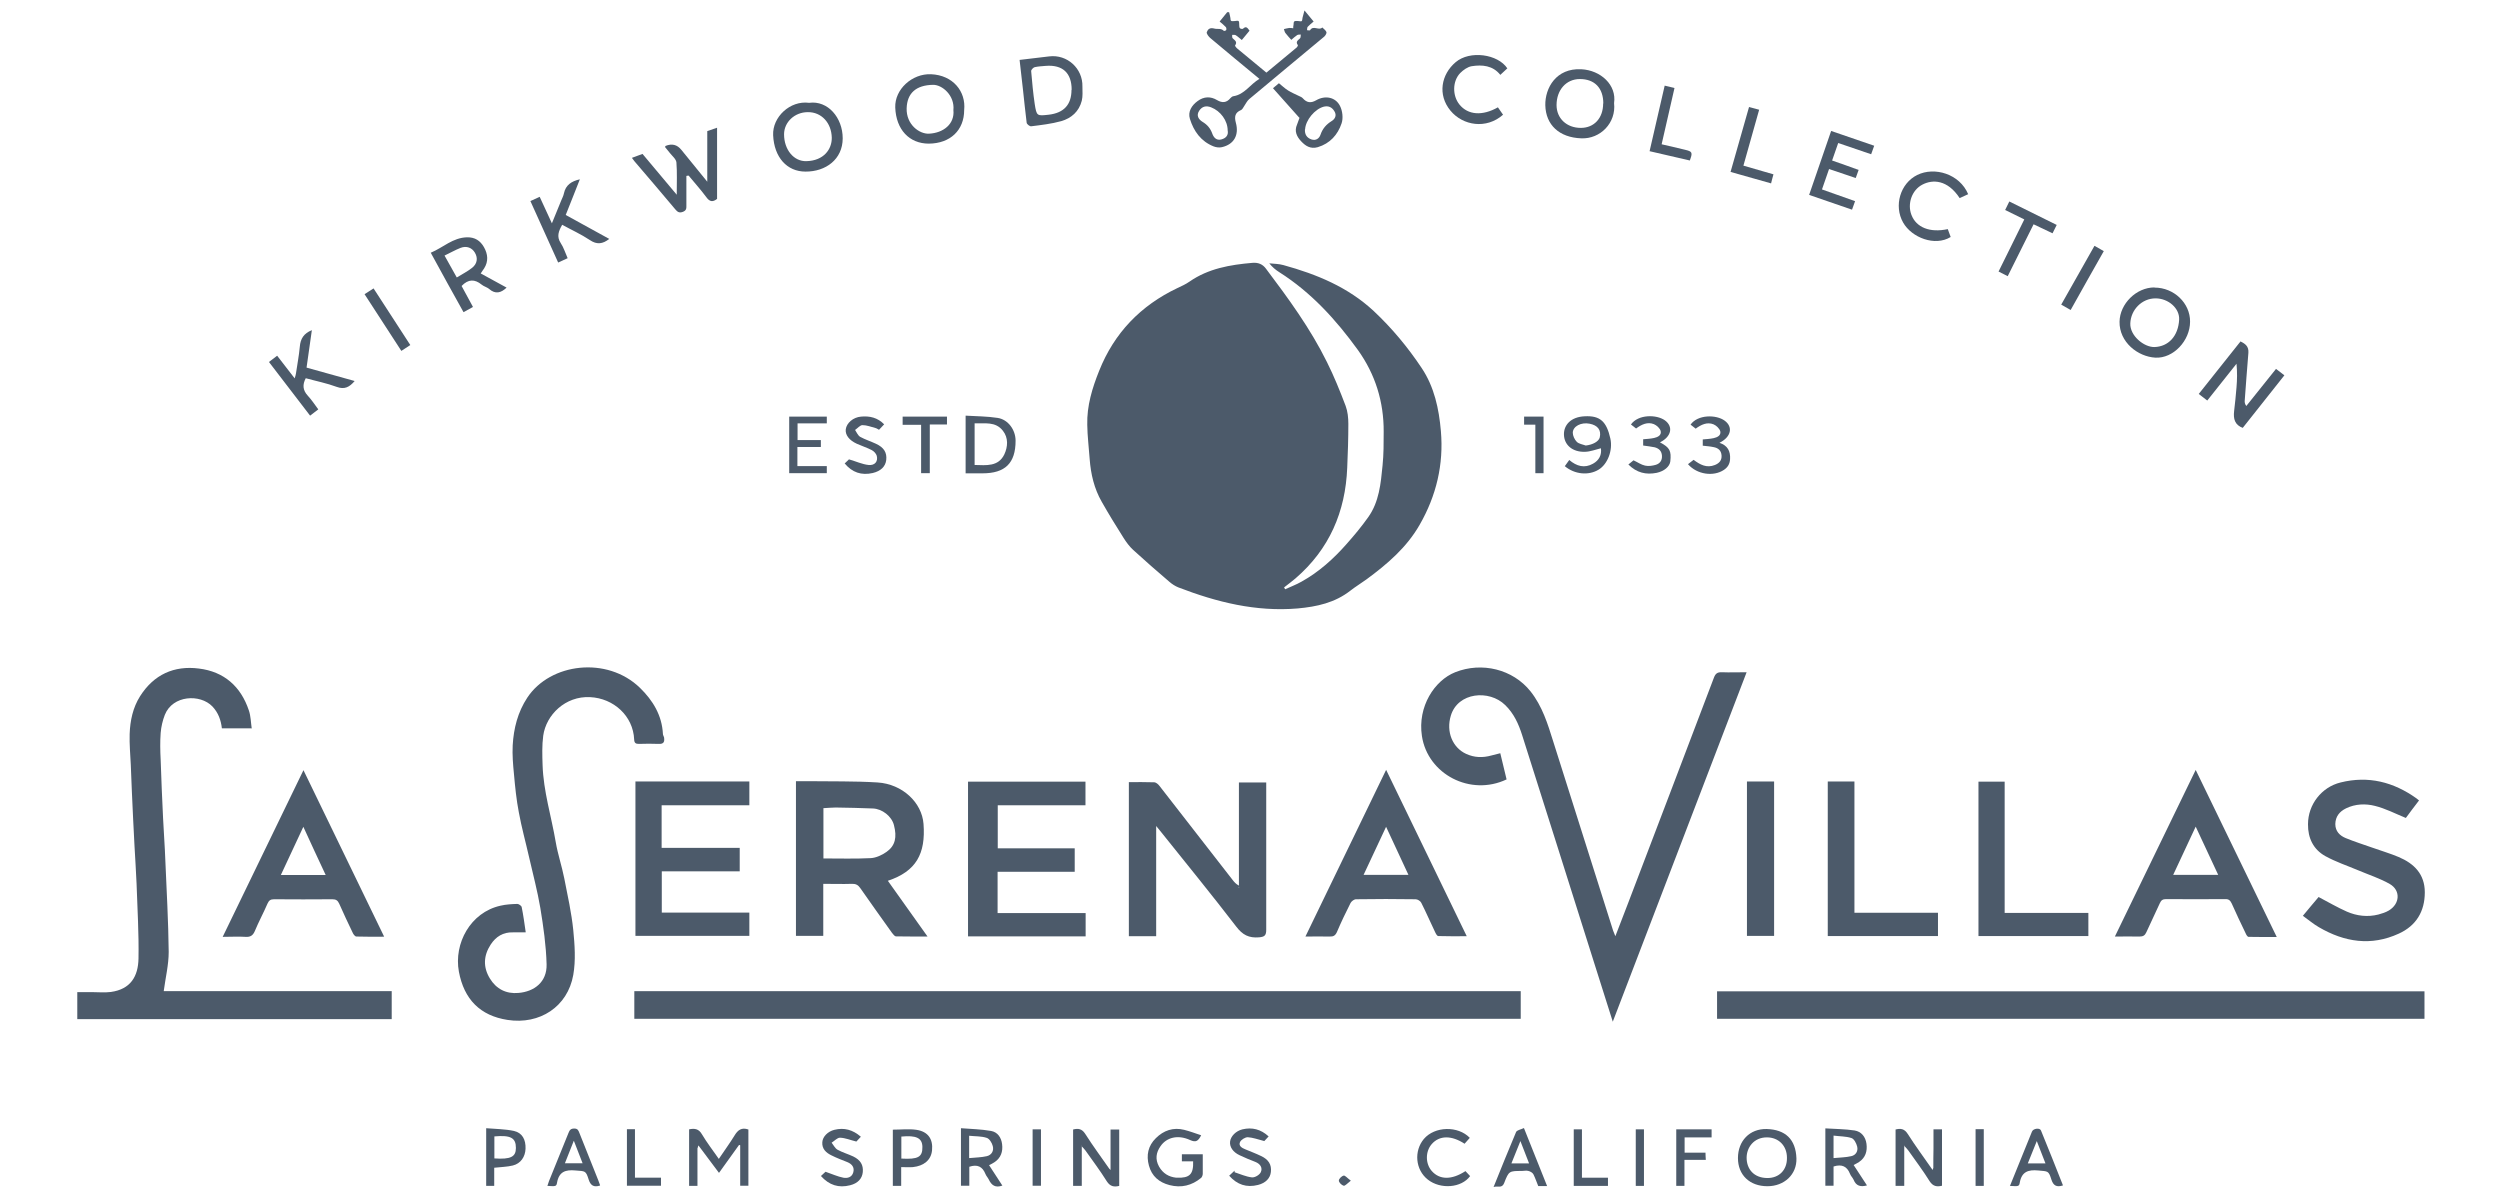
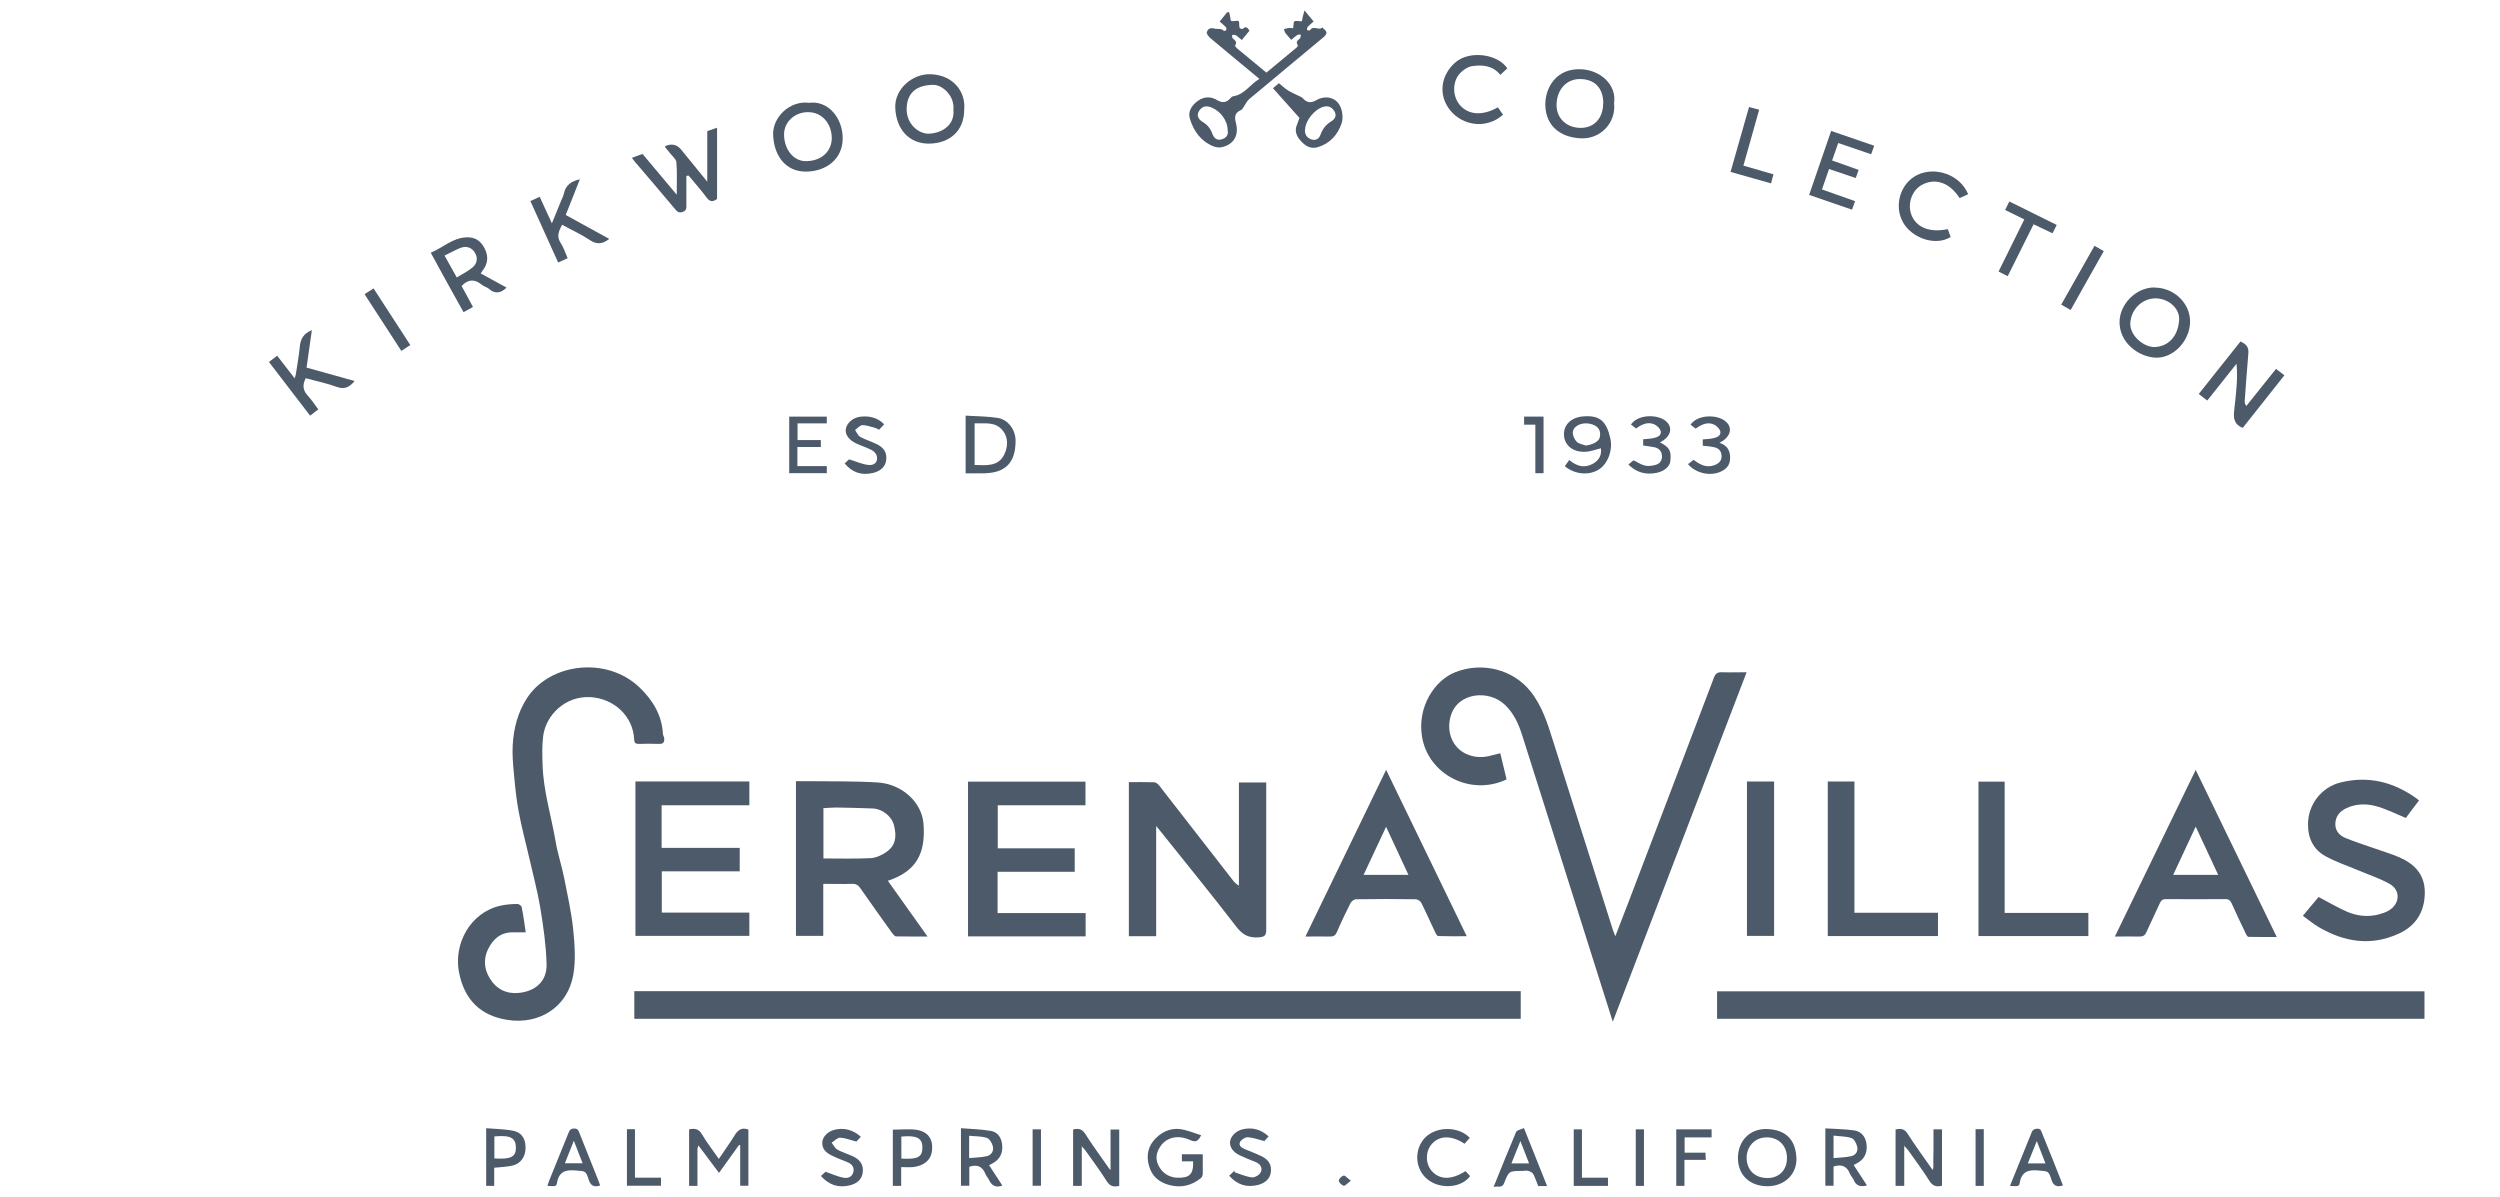
<svg xmlns="http://www.w3.org/2000/svg" id="Capa_1" data-name="Capa 1" width="155.6" height="74.52" viewBox="0 0 155.6 74.52">
  <defs>
    <style>
      .cls-1 {
        fill: #4c5a6a;
      }
    </style>
  </defs>
-   <path class="cls-1" d="m79.98,36.68c.34-.16.7-.29,1.03-.48,1.08-.6,1.99-1.42,2.8-2.34.47-.53.93-1.08,1.34-1.66.69-.96.79-2.11.9-3.23.07-.69.07-1.4.07-2.1.01-1.86-.52-3.57-1.6-5.08-1.36-1.88-2.91-3.59-4.9-4.85-.22-.14-.43-.31-.62-.55.29.03.6.03.88.11,2.07.57,4.02,1.37,5.62,2.86,1.13,1.06,2.12,2.25,2.98,3.54.79,1.18,1.08,2.54,1.2,3.93.18,2.07-.28,4.02-1.32,5.83-.81,1.42-2.02,2.45-3.31,3.4-.33.24-.68.45-1,.7-.97.76-2.09,1-3.28,1.11-2.6.22-5.04-.39-7.43-1.31-.2-.08-.4-.21-.56-.35-.76-.65-1.52-1.31-2.25-1.98-.23-.21-.43-.48-.6-.75-.47-.74-.93-1.49-1.36-2.25-.47-.82-.68-1.72-.75-2.66-.05-.71-.14-1.42-.15-2.13-.03-1.18.31-2.29.74-3.36.94-2.36,2.58-4.06,4.87-5.15.26-.12.52-.24.75-.4,1.18-.82,2.53-1.05,3.92-1.17.36-.03.63.08.84.36,1.4,1.86,2.77,3.73,3.8,5.82.44.88.81,1.8,1.16,2.72.13.35.17.75.17,1.12,0,.91-.03,1.82-.07,2.73-.11,2.74-1.11,5.07-3.22,6.89-.23.2-.47.37-.71.56l.08.14Z" />
  <path class="cls-1" d="m39.48,61.69h55.17v1.72h-55.17v-1.72Z" />
  <path class="cls-1" d="m93.38,46.89c.13.56.26,1.09.39,1.62-2.25,1.07-4.91-.32-5.27-2.7-.28-1.84.79-3.46,2.07-3.97,1.66-.66,3.59-.19,4.69,1.19.73.92,1.07,2.02,1.41,3.11,1.24,3.93,2.48,7.85,3.73,11.78.03.09.07.17.14.35.28-.73.54-1.39.79-2.05,1.78-4.68,3.57-9.35,5.34-14.03.1-.27.22-.36.5-.35.49.02.99,0,1.54,0-2.77,7.24-5.53,14.44-8.33,21.75-.42-1.33-.8-2.54-1.19-3.76-1.48-4.69-2.96-9.38-4.45-14.07-.22-.7-.52-1.36-1.06-1.88-.99-.97-2.94-.8-3.38.66-.31,1.02.12,2,.95,2.38.52.24,1.04.25,1.58.1.18-.05.35-.09.55-.14Z" />
-   <path class="cls-1" d="m15.68,45.33h-1.87c-.06-.51-.22-.97-.59-1.36-.76-.79-2.47-.71-2.96.52-.14.36-.23.75-.26,1.13-.04.55-.03,1.11,0,1.67.04,1.21.09,2.43.15,3.64.04.87.11,1.74.14,2.61.08,1.9.19,3.8.21,5.71,0,.8-.2,1.61-.31,2.44h14.19v1.74H4.81v-1.68c.31,0,.63,0,.94,0,.38,0,.77.04,1.15-.01,1.23-.17,1.7-.97,1.72-2.08.03-1.55-.07-3.11-.12-4.66-.03-.79-.09-1.59-.13-2.38-.06-1.1-.11-2.2-.16-3.3-.03-.58-.04-1.15-.07-1.73-.03-.64-.09-1.28-.07-1.91.03-.83.2-1.64.65-2.35.85-1.34,2.11-1.92,3.66-1.72,1.56.19,2.61,1.11,3.11,2.61.12.35.12.73.18,1.14Z" />
  <path class="cls-1" d="m106.87,63.41v-1.71h44.03v1.71h-44.03Z" />
  <path class="cls-1" d="m32.71,58.03c-.29,0-.54,0-.78,0-.62-.02-1.07.27-1.39.76-.45.69-.48,1.41-.05,2.11.4.66,1.02.97,1.78.9.97-.08,1.78-.67,1.75-1.78-.03-1.17-.2-2.35-.39-3.51-.18-1.06-.46-2.11-.7-3.16-.21-.93-.47-1.86-.64-2.8-.15-.78-.23-1.57-.3-2.36-.06-.6-.11-1.21-.08-1.8.06-1.05.31-2.06.91-2.97,1.43-2.16,4.97-2.59,7.01-.61.81.79,1.37,1.71,1.43,2.87,0,.07.05.14.07.21.04.26,0,.43-.34.41-.41-.02-.82-.01-1.22,0-.2,0-.29-.05-.3-.27-.06-1.47-1.28-2.57-2.74-2.64-1.54-.08-2.74,1.1-2.92,2.4-.08.6-.06,1.21-.04,1.82.05,1.64.55,3.21.82,4.81.13.76.38,1.49.53,2.25.21,1.07.45,2.14.56,3.22.09.92.16,1.88,0,2.79-.35,1.98-2.09,3.11-4.09,2.8-1.7-.26-2.71-1.28-3.03-3.01-.32-1.74.71-3.68,2.59-4.1.34-.08.7-.1,1.05-.11.09,0,.26.12.27.2.1.49.17,1,.25,1.56Z" />
  <path class="cls-1" d="m70.25,48.68c.54,0,1.06-.01,1.58.01.12,0,.26.12.34.23,1.52,1.95,3.03,3.9,4.55,5.85.1.13.2.25.39.35v-6.42h1.7v.38c0,2.93,0,5.86,0,8.79,0,.35-.1.44-.45.47-.63.05-1.02-.15-1.41-.66-1.53-1.99-3.11-3.93-4.68-5.89-.08-.1-.17-.2-.31-.38v6.86h-1.7v-9.58Zm6.86,6.58s.02-.02.02-.02c0,0-.01-.02-.02-.03,0,0-.02.02-.02.02,0,0,.01.02.02.03Z" />
  <path class="cls-1" d="m51.24,55v3.25h-1.7v-9.63c.25,0,.48,0,.71,0,1.46.02,2.92-.01,4.37.08,1.55.1,2.76,1.25,2.86,2.58.14,1.85-.45,2.95-2.22,3.54.81,1.14,1.62,2.28,2.47,3.47-.69,0-1.33,0-1.96-.01-.09,0-.19-.14-.26-.23-.66-.92-1.32-1.85-1.97-2.78-.13-.19-.28-.27-.52-.26-.58.02-1.16,0-1.79,0Zm.01-1.57c1.01,0,1.98.03,2.95-.02.33-.02.7-.19.98-.39.55-.39.65-.92.46-1.66-.14-.56-.74-1.02-1.31-1.04-.77-.03-1.55-.05-2.32-.06-.25,0-.5.03-.76.04v3.13Z" />
  <path class="cls-1" d="m67.57,56.83v1.45h-7.32v-9.63h7.31v1.47h-5.46v2.68h4.79v1.46h-4.8v2.57h5.47Z" />
  <path class="cls-1" d="m39.54,48.64h7.1v1.48h-5.46v2.65h4.86v1.46h-4.85v2.57h5.45v1.45h-7.09v-9.62Z" />
  <path class="cls-1" d="m150.56,49.82c-.3.39-.58.76-.82,1.09-.66-.27-1.27-.59-1.92-.75-.59-.15-1.22-.13-1.8.15-.41.2-.66.51-.67.98,0,.45.28.72.64.87.56.23,1.13.41,1.7.61.53.19,1.08.35,1.6.57.97.41,1.63,1.07,1.63,2.2,0,1.19-.54,2.08-1.62,2.57-1.72.79-3.38.53-4.97-.4-.35-.2-.66-.47-1-.71.35-.43.68-.81.98-1.17.61.32,1.17.65,1.76.91.62.27,1.29.35,1.96.18.22-.06.45-.13.65-.25.69-.41.75-1.25.06-1.65-.61-.35-1.3-.57-1.96-.85-.69-.29-1.41-.53-2.06-.89-.73-.41-1.08-1.11-1.07-1.98,0-1.22.84-2.31,2.03-2.6,1.73-.43,3.29-.03,4.72.99.05.04.1.08.16.13Z" />
-   <path class="cls-1" d="m18.88,47.92c1.68,3.47,3.34,6.89,5.03,10.38-.61,0-1.17.01-1.73-.01-.08,0-.19-.14-.23-.24-.29-.6-.57-1.2-.84-1.81-.09-.19-.19-.27-.42-.27-1.21.01-2.42.01-3.63,0-.22,0-.32.07-.41.27-.25.58-.55,1.13-.79,1.71-.12.28-.28.38-.58.36-.44-.03-.88,0-1.42,0,1.69-3.48,3.34-6.9,5.03-10.38Zm-1.4,6.54h2.79c-.47-1-.92-1.97-1.39-3-.48,1.03-.93,1.99-1.4,3Z" />
  <path class="cls-1" d="m141.7,58.32c-.65,0-1.2,0-1.75-.01-.07,0-.15-.14-.19-.24-.29-.61-.59-1.22-.86-1.84-.09-.19-.19-.28-.41-.27-1.22.01-2.45.01-3.67,0-.21,0-.31.07-.39.25-.27.61-.57,1.2-.84,1.81-.09.2-.2.27-.42.27-.49-.01-.98,0-1.54,0,1.68-3.46,3.34-6.88,5.03-10.37,1.68,3.47,3.34,6.89,5.05,10.41Zm-6.45-3.87h2.81c-.47-1.01-.93-1.98-1.4-3-.48,1.02-.93,1.99-1.4,3Z" />
  <path class="cls-1" d="m86.27,47.91c1.68,3.47,3.34,6.88,5.02,10.36-.63,0-1.2.01-1.77-.01-.08,0-.16-.16-.21-.27-.29-.6-.55-1.21-.85-1.8-.05-.11-.23-.22-.35-.22-1.24-.02-2.47-.02-3.71,0-.12,0-.28.12-.34.23-.3.59-.59,1.2-.85,1.81-.1.22-.22.29-.45.28-.48-.01-.96,0-1.51,0,1.68-3.47,3.34-6.89,5.02-10.37Zm-1.4,6.54h2.79c-.47-1-.92-1.97-1.39-2.99-.49,1.04-.93,2-1.4,2.99Z" />
  <path class="cls-1" d="m113.76,48.64h1.66v8.17h5.2v1.45h-6.86v-9.62Z" />
  <path class="cls-1" d="m124.77,56.82h5.21v1.44h-6.84v-9.61h1.63v8.17Z" />
  <path class="cls-1" d="m108.73,48.64h1.69v9.61h-1.69v-9.61Z" />
  <path class="cls-1" d="m78.4,4.92c-1.07-.88-2.08-1.72-3.08-2.56-.1-.09-.24-.27-.21-.36.07-.18.18-.3.48-.22.18.05.41-.04.58.14.02.02.14-.02.15-.05.02-.06.01-.15-.03-.19-.11-.12-.23-.21-.38-.34.17-.21.32-.39.47-.58.04,0,.08,0,.12,0,.03.12.06.24.08.36.01.06,0,.16.05.18.05.03.14.01.21.01.09,0,.21-.04.25,0,.05.06.03.18.04.27,0,.06.01.15.05.18.04.04.15.05.18.03.21-.2.29-.04.41.12-.15.19-.3.37-.48.58-.14-.11-.25-.22-.38-.3-.06-.03-.14-.02-.22-.02,0,.07-.01.17.03.21.12.13.32.21.15.45-.02.02.09.16.16.21.59.49,1.18.98,1.79,1.48.63-.52,1.25-1.04,1.88-1.56.04-.03.09-.13.08-.15-.16-.21,0-.3.13-.42.05-.04.04-.16.05-.24-.07,0-.16,0-.22.03-.12.08-.23.18-.37.3-.13-.15-.26-.28-.37-.43-.05-.07-.06-.16-.09-.24.11-.02.22-.06.33-.07.08,0,.16,0,.25.02,0-.07,0-.15.02-.22.01-.07,0-.18.05-.21.06-.04.16-.02.25-.02.07,0,.17.04.21,0,.04-.03.03-.14.05-.21.03-.11.06-.23.12-.45.24.29.39.47.57.69-.14.12-.27.22-.37.33-.04.05-.03.14-.04.21.06,0,.17.03.19,0,.2-.33.55.05.76-.17.09.09.22.18.26.29.02.07-.07.22-.14.28-1.56,1.3-3.12,2.59-4.67,3.89-.13.11-.21.28-.31.43-.06.09-.12.22-.2.25-.38.16-.42.42-.32.79.21.77-.12,1.35-.87,1.52-.16.04-.37.01-.52-.05-.78-.31-1.23-.94-1.47-1.71-.14-.45.11-.84.48-1.11.39-.29.81-.3,1.21-.06.32.19.59.17.83-.12.05-.05.11-.11.18-.12.71-.11,1.04-.74,1.64-1.09Zm-1.99,3.2c0-.61-.44-1.21-1.03-1.44-.31-.12-.56-.06-.74.21-.2.3-.04.54.2.69.3.18.49.4.61.73.08.23.25.45.56.37.31-.08.46-.28.4-.57Z" />
  <path class="cls-1" d="m39.34,9.82c.23-.08.43-.16.65-.24.69.82,1.38,1.64,2.13,2.54,0-.74.03-1.38-.02-2.01-.02-.21-.26-.4-.41-.59-.1-.13-.2-.25-.3-.37.02-.03.02-.06.04-.07q.59-.24.98.25c.53.65,1.05,1.3,1.61,1.98v-3.15c.17-.06.38-.13.61-.21v4.43c-.28.22-.47.17-.67-.11-.34-.46-.73-.89-1.1-1.34-.05,0-.09.01-.14.02,0,.6,0,1.2,0,1.81,0,.19.02.34-.23.43-.23.08-.33-.01-.46-.16-.84-1-1.69-2-2.54-2.99-.05-.05-.08-.12-.15-.2Z" />
  <path class="cls-1" d="m139.61,26.64c-.53-.19-.61-.58-.56-1.04.06-.5.11-.99.15-1.49.04-.47.05-.95,0-1.47-.6.75-1.2,1.51-1.82,2.29-.17-.13-.33-.26-.53-.41.87-1.09,1.73-2.17,2.6-3.27.3.15.52.31.49.71-.09,1-.15,2-.23,3,0,.08,0,.17.1.31.62-.77,1.23-1.54,1.85-2.31.18.14.33.26.52.4-.87,1.1-1.73,2.19-2.59,3.27Z" />
  <path class="cls-1" d="m134.1,17.9c1.21,0,2.22.97,2.21,2.12,0,1.18-1.04,2.3-2.16,2.24-1.09-.06-2.25-.96-2.23-2.24.02-1.11,1.04-2.13,2.17-2.13Zm.06.67c-.85,0-1.54.71-1.57,1.56-.03.77.86,1.49,1.51,1.47.85-.03,1.47-.66,1.53-1.7.04-.71-.67-1.33-1.47-1.33Z" />
  <path class="cls-1" d="m60.01,6.85c0,1.26-.87,2.08-2.2,2.09-1.22,0-2.04-.88-2.09-2.25-.04-1.13,1.05-2.12,2.23-2.07,1.37.06,2.18,1.08,2.06,2.23Zm-.67,0c.09-.9-.69-1.58-1.27-1.57-1.06.02-1.61.52-1.64,1.46-.03,1.02.8,1.61,1.39,1.58.89-.04,1.61-.6,1.52-1.47Z" />
  <path class="cls-1" d="m50.36,6.4c1.16-.16,2.09.92,2.09,2.21,0,1.3-1.05,2.08-2.32,2.07-1.15,0-1.95-.89-2.01-2.27-.05-1.12,1.05-2.17,2.24-2.01Zm-1.56,1.96c0,.96.61,1.7,1.4,1.67,1.07-.03,1.58-.74,1.57-1.46-.02-.92-.64-1.6-1.49-1.59-.82,0-1.48.62-1.48,1.38Z" />
  <path class="cls-1" d="m100.46,6.42c.14,1.23-.86,2.24-2.04,2.19-1.38-.05-2.21-.84-2.24-2.06-.02-1.07.67-2.32,2.24-2.24,1.2.06,2.21.97,2.04,2.11Zm-.67.02c0-.96-.54-1.52-1.46-1.52-.85,0-1.45.68-1.45,1.62,0,.83.63,1.42,1.51,1.42.83,0,1.39-.61,1.39-1.52Z" />
-   <path class="cls-1" d="m63.45,3.73c.64-.08,1.24-.15,1.85-.22,1.12-.14,2.1.75,2.07,1.88,0,.29.03.6-.04.88-.17.67-.65,1.09-1.28,1.27-.61.17-1.24.24-1.87.32-.09.01-.27-.13-.28-.22-.09-.68-.15-1.37-.23-2.06-.07-.61-.14-1.21-.21-1.85Zm3.25,1.86c0-1.05-.56-1.57-1.61-1.49-.23.02-.46.03-.69.08-.09.02-.23.17-.22.25.06.68.12,1.37.22,2.04.12.76.14.75.87.67.95-.11,1.42-.63,1.42-1.55Z" />
  <path class="cls-1" d="m29.43,19.11c-.21.12-.37.21-.58.32-.68-1.22-1.35-2.43-2.04-3.7.77-.32,1.37-.94,2.26-.96.49-.01.82.21,1.05.61.25.44.29.89.01,1.33-.06.09-.13.18-.21.31.54.3,1.08.59,1.61.88-.35.34-.7.42-1.08.09-.14-.12-.34-.16-.48-.28-.42-.34-.82-.35-1.24.09.21.4.45.83.7,1.29Zm-1.76-3.2c.27.49.51.91.76,1.36.34-.21.66-.37.94-.59.33-.25.39-.61.19-.95-.18-.31-.52-.45-.9-.3-.33.13-.64.31-1,.48Z" />
  <path class="cls-1" d="m33,12.52c.2-.09.38-.17.59-.27.24.53.48,1.05.76,1.65.21-.52.39-.97.58-1.42.06-.15.14-.29.17-.45.11-.51.46-.75.99-.87-.29.75-.58,1.46-.88,2.22.9.49,1.8.99,2.71,1.49-.41.32-.77.37-1.21.07-.54-.36-1.14-.63-1.72-.95-.22.39-.36.73-.09,1.14.18.27.28.6.43.94-.2.09-.38.17-.59.27-.58-1.28-1.15-2.55-1.73-3.83Z" />
  <path class="cls-1" d="m22.07,23.72c-.32.37-.62.54-1.11.36-.62-.23-1.28-.36-1.93-.54-.21.4-.19.74.12,1.08.24.26.44.56.66.86-.17.13-.33.25-.51.39-.86-1.12-1.7-2.22-2.56-3.34.18-.14.34-.26.51-.39.36.47.71.92,1.09,1.41.04-.13.07-.22.08-.3.08-.56.19-1.11.24-1.67.04-.5.25-.83.75-1.03-.11.78-.22,1.54-.33,2.33,1,.28,1.97.55,2.98.83Z" />
  <path class="cls-1" d="m115.68,10.58c-.07.19-.12.33-.18.5-.56-.19-1.09-.37-1.66-.56-.15.42-.29.82-.44,1.27.69.24,1.37.48,2.06.73-.07.18-.12.34-.19.53-.89-.31-1.76-.6-2.67-.92.46-1.34.91-2.65,1.37-3.98.91.31,1.78.61,2.68.92-.07.19-.13.35-.19.53-.69-.24-1.36-.46-2.05-.7-.13.36-.25.7-.38,1.09.55.19,1.09.38,1.66.59Z" />
  <path class="cls-1" d="m43.41,71.46v2.35h-.52v-3.52c.34-.07.6-.04.8.31.31.52.68,1,1.05,1.53.34-.51.68-.97.98-1.46.2-.33.43-.52.86-.37v3.5h-.51v-2.52s-.05-.02-.07-.02c-.41.57-.82,1.14-1.25,1.74-.44-.59-.86-1.15-1.28-1.71-.02.06-.04.11-.05.17Z" />
  <path class="cls-1" d="m93.81,4.26c-.13.12-.26.24-.43.4-.47-.59-1.13-.64-1.78-.54-.25.04-.52.23-.71.42-.5.51-.5,1.42-.05,1.97.53.65,1.42.72,2.39.17.11.15.21.31.32.46-1.04.92-2.5.68-3.27-.25-.82-.99-.58-2.26.32-3.02.88-.75,2.63-.51,3.22.39Z" />
  <path class="cls-1" d="m80.87,7.33c-.53-.59-1.08-1.21-1.64-1.84.08-.06.21-.17.37-.31.19.15.36.32.57.45.21.13.44.23.67.34.09.04.19.08.25.15.25.28.5.31.83.12.55-.32,1.2-.2,1.48.35.16.31.21.77.1,1.09-.24.71-.72,1.25-1.48,1.48-.46.13-.77-.08-1.04-.37-.26-.28-.44-.62-.25-1.04.05-.12.09-.25.16-.44Zm.35.72c-.02.31.11.53.41.63.27.09.48-.06.56-.3.13-.38.36-.64.7-.85.21-.13.32-.36.16-.61-.15-.25-.37-.35-.66-.28-.56.15-1.13.84-1.16,1.41Z" />
  <path class="cls-1" d="m122.49,12.09c-.19.09-.35.16-.52.24-.76-1.16-1.69-1.17-2.32-.84-.66.34-.95,1.2-.68,1.89.3.78,1.15,1.12,2.26.88.06.16.12.33.18.49-.97.6-2.42.05-2.96-.9-.59-1.04-.18-2.44.88-2.96,1.07-.53,2.64-.07,3.17,1.2Z" />
  <path class="cls-1" d="m67.33,71.33v2.48h-.54v-3.51c.32-.08.55-.05.76.28.47.74.99,1.44,1.49,2.16.03.03.05.05.08.08,0-.03,0-.07,0-.1v-2.42h.54v3.51c-.32.08-.56.04-.77-.28-.41-.66-.88-1.28-1.33-1.92-.07-.1-.16-.18-.24-.27,0-.02,0-.04-.01-.06,0,.02,0,.04,0,.06Z" />
  <path class="cls-1" d="m120.33,72.71c0-.41,0-.82.01-1.22,0-.39,0-.79,0-1.2h.53v3.51c-.32.08-.56.04-.77-.28-.41-.66-.88-1.28-1.33-1.92-.07-.1-.16-.18-.24-.27,0-.02,0-.04-.01-.06,0,.02,0,.04,0,.06v2.48h-.54v-3.51c.32-.08.55-.05.76.28.47.74.99,1.44,1.49,2.16.03.03.05.05.08.08,0-.03,0-.07,0-.1Z" />
  <path class="cls-1" d="m110,73.83c-1.1,0-1.83-.7-1.83-1.75,0-1.07.73-1.83,1.78-1.81,1.17.03,1.82.64,1.86,1.83.03,1-.76,1.73-1.8,1.73Zm1.22-1.77c0-.75-.52-1.27-1.25-1.27-.81,0-1.26.63-1.26,1.27,0,.69.44,1.26,1.3,1.26.73,0,1.22-.51,1.21-1.25Z" />
  <path class="cls-1" d="m74.86,71.84c0,.43,0,.82,0,1.21,0,.09-.04.2-.1.26-.58.48-1.24.64-1.97.45-.65-.17-1.1-.55-1.28-1.21-.18-.65-.05-1.24.43-1.71.48-.48,1.08-.69,1.76-.52.36.09.7.22,1.06.34-.19.38-.34.45-.68.3-.78-.36-1.48-.16-1.85.38-.28.4-.34.82-.09,1.27.24.42.6.64,1.07.69.01,0,.02,0,.04,0,.79.03,1.04-.21,1.01-1.02h-.7v-.44h1.3Z" />
  <path class="cls-1" d="m60.1,29.47v-3.6c.68.04,1.34.04,1.99.14.66.1,1.12.75,1.12,1.42,0,1.4-.65,2.03-2.06,2.03-.34,0-.69,0-1.05,0Zm.56-.53c.74.02,1.48.11,1.85-.66.22-.47.26-1.03-.09-1.47-.46-.59-1.12-.44-1.76-.46v2.59Z" />
  <path class="cls-1" d="m97.39,29.02c.1-.14.19-.26.28-.39.46.39.95.53,1.48.23.38-.21.55-.55.49-.96-.33.08-.65.21-.98.22-.78.03-1.31-.42-1.32-1.08-.01-.58.42-1.09,1.29-1.13.96-.05,1.36.32,1.6,1.39.16.73-.17,1.59-.73,1.93-.62.38-1.49.3-2.1-.21Zm1.31-1.29c.43-.05.81-.25.87-.51.1-.45-.12-.75-.64-.85-.52-.1-1.03.16-1.04.56,0,.19.11.43.25.57.13.13.37.16.56.23Z" />
  <path class="cls-1" d="m114.12,72.61v1.19h-.51v-3.57c.61.04,1.22.04,1.82.13.42.07.68.39.74.83.06.46-.06.86-.46,1.13-.1.07-.21.12-.34.19.28.43.55.84.83,1.27-.4.11-.68.03-.83-.35-.06-.13-.18-.24-.23-.38-.18-.45-.5-.61-1.01-.45Zm0-.53c.4-.04.76-.04,1.1-.12.29-.06.44-.32.37-.6-.05-.2-.19-.48-.36-.53-.34-.11-.73-.1-1.11-.15v1.4Z" />
  <path class="cls-1" d="m62.39,73.79c-.44.16-.68-.02-.85-.38-.06-.12-.16-.22-.21-.35-.18-.45-.5-.61-1-.44v1.18h-.52v-3.58c.62.05,1.25.06,1.87.17.41.07.64.41.69.82.06.46-.07.86-.48,1.13-.1.07-.21.12-.33.18.28.42.54.83.82,1.26Zm-2.06-1.71c.39-.04.75-.04,1.09-.12.3-.07.45-.34.37-.63-.05-.2-.21-.46-.38-.51-.33-.11-.71-.09-1.09-.13v1.39Z" />
  <path class="cls-1" d="m126,13.66c-.42-.21-.8-.4-1.2-.59.09-.18.16-.33.26-.53.98.48,1.95.96,2.95,1.46-.08.17-.16.33-.26.52-.39-.19-.76-.36-1.18-.56-.53,1.07-1.06,2.13-1.61,3.23-.2-.1-.37-.19-.57-.29.53-1.08,1.06-2.13,1.6-3.24Z" />
  <path class="cls-1" d="m91.16,71.19c-.82-.54-1.57-.53-2.05.02-.4.46-.4,1.21,0,1.67.49.56,1.24.57,2.1.01.09.1.19.21.29.31-.54.74-1.84.84-2.63.22-.79-.62-.87-1.79-.25-2.53.68-.8,2.13-.83,2.86-.07-.1.12-.2.23-.32.36Z" />
  <path class="cls-1" d="m125.1,73.81c.46-1.14.92-2.26,1.37-3.38.08-.2.49-.25.56-.07.47,1.14.92,2.28,1.37,3.42-.4.13-.6.01-.72-.36-.18-.57-.21-.51-.82-.57-.63-.06-1.03.08-1.15.76-.04.24-.09.23-.62.2Zm2.21-1.4c-.18-.46-.35-.89-.54-1.39-.2.5-.38.94-.56,1.39h1.1Z" />
  <path class="cls-1" d="m37.34,73.79c-.38.12-.58,0-.7-.37-.18-.57-.21-.52-.82-.57-.63-.06-1.03.08-1.15.76-.04.24-.09.23-.6.2.04-.1.06-.2.1-.3.4-1,.81-1.99,1.21-2.99.07-.18.14-.28.36-.28.22,0,.26.12.32.27.39.99.78,1.97,1.18,2.96.04.1.07.2.11.3Zm-1.63-2.78c-.2.5-.37.94-.55,1.39h1.1c-.18-.46-.35-.89-.54-1.39Z" />
  <path class="cls-1" d="m96.29,73.82h-.55c-.1-.24-.18-.49-.3-.73-.05-.1-.19-.18-.31-.21-.13-.04-.27,0-.41,0-.79,0-.81,0-1.1.75-.14.36-.4.16-.66.25.48-1.19.93-2.31,1.4-3.42.05-.12.3-.16.49-.25.5,1.25.97,2.43,1.45,3.63Zm-1.66-2.8c-.2.5-.38.94-.56,1.39h1.1c-.18-.46-.35-.89-.54-1.39Z" />
  <path class="cls-1" d="m76.49,73.19c.12-.12.24-.22.35-.33v.1c.35.11.71.28,1.08.32.18.02.47-.15.55-.32.13-.27-.03-.52-.33-.64-.33-.13-.66-.26-.99-.42-.41-.19-.63-.52-.59-.85.04-.33.36-.66.77-.76.6-.14,1.14-.01,1.63.44-.11.12-.22.24-.27.29-.38-.1-.71-.22-1.03-.24-.16,0-.41.15-.48.3-.11.24.12.37.32.45.33.14.66.26.99.42.47.22.66.54.61.99-.04.4-.33.69-.8.81-.71.18-1.3-.01-1.8-.58Z" />
  <path class="cls-1" d="m52.59,28.83c.12-.11.22-.21.25-.24.45.13.83.31,1.22.35.39.04.6-.22.51-.57-.04-.14-.18-.29-.32-.36-.29-.15-.61-.25-.92-.39-.48-.22-.73-.55-.69-.9.05-.39.46-.75.95-.79.54-.05,1.03.06,1.44.48-.1.11-.2.22-.32.34-.08-.04-.14-.09-.22-.11-.27-.07-.54-.18-.81-.18-.15,0-.3.19-.46.3.1.15.18.35.32.43.31.17.66.28.98.43.5.23.69.55.64,1.01-.05.41-.34.69-.84.81-.7.16-1.28-.03-1.75-.6Z" />
  <path class="cls-1" d="m51.1,73.19c.14-.13.24-.22.28-.26.41.14.75.3,1.11.37.26.05.54-.03.62-.34.08-.3-.08-.51-.37-.63-.33-.13-.67-.26-.99-.42-.33-.16-.6-.4-.57-.82.02-.34.34-.67.75-.77.61-.15,1.14-.01,1.65.43-.11.12-.21.23-.28.3-.37-.09-.69-.23-1.02-.24-.17,0-.34.2-.52.31.12.15.21.35.37.44.31.17.66.27.98.42.45.22.63.53.59.97-.04.41-.31.7-.79.82-.71.18-1.3,0-1.82-.58Z" />
  <path class="cls-1" d="m30.76,72.69v1.12h-.5v-3.59c.58.05,1.17.05,1.73.17.52.12.74.54.72,1.11-.02.5-.3.92-.79,1.04-.36.09-.74.09-1.16.14Zm.01-1.95c0,.24,0,.46,0,.68s0,.46,0,.68c1.02.07,1.34-.1,1.34-.65,0-.63-.32-.81-1.34-.72Z" />
  <path class="cls-1" d="m55.57,70.31c.51,0,1-.06,1.47.01.72.11,1.04.57.97,1.28-.06.61-.52.97-1.19,1.04-.23.02-.47,0-.73,0v1.17h-.52v-3.5Zm.53.43v1.37c1.05.06,1.32-.1,1.31-.73-.01-.55-.38-.73-1.31-.64Z" />
  <path class="cls-1" d="m49.63,27.82v1.19h1.83v.44h-2.34v-3.52h2.34v.42h-1.82v1.04h1.45v.43h-1.46Z" />
  <path class="cls-1" d="m110.22,11.41c-.85-.24-1.66-.47-2.51-.71.38-1.35.76-2.67,1.15-4.04.21.06.4.11.63.17-.33,1.16-.65,2.3-.98,3.48.63.18,1.24.36,1.87.54-.05.19-.1.35-.15.57Z" />
  <path class="cls-1" d="m105.06,28.89c.13-.1.23-.18.35-.27.4.3.81.53,1.33.32.27-.11.43-.29.41-.59-.02-.31-.21-.47-.49-.52-.22-.05-.44-.06-.68-.09v-.39c.22-.02.45-.03.68-.08.23-.05.47-.17.41-.43-.05-.17-.25-.36-.42-.43-.4-.16-.77.02-1.11.27-.11-.09-.22-.17-.32-.25.45-.64,1.6-.63,2.12-.25.54.39.41,1.02-.32,1.38.51.17.69.52.66,1.02-.02.31-.15.51-.39.67-.65.43-1.67.28-2.22-.35Z" />
  <path class="cls-1" d="m103.33,27.54c.6.32.7.52.63,1.18-.04.32-.38.61-.85.71-.66.13-1.24,0-1.76-.52.13-.1.24-.19.32-.26.26.12.48.28.72.33.21.05.46.01.67-.05.26-.08.4-.28.38-.57-.02-.29-.19-.45-.45-.52-.23-.05-.46-.07-.72-.11v-.39c.22-.02.45-.03.68-.08.23-.05.47-.17.41-.43-.04-.17-.25-.36-.42-.43-.4-.16-.77.02-1.11.27-.11-.09-.22-.17-.32-.25.45-.64,1.59-.63,2.11-.26.54.39.41,1.02-.3,1.37Z" />
-   <path class="cls-1" d="m105.18,9.99c-.83-.19-1.65-.38-2.51-.58.31-1.37.63-2.72.94-4.08.21.05.4.09.61.15-.26,1.15-.52,2.3-.8,3.5.5.12.98.22,1.45.34.47.11.49.17.3.68Z" />
+   <path class="cls-1" d="m105.18,9.99Z" />
  <path class="cls-1" d="m106.53,70.29v.5h-1.68v.95h1.3c0,.16.01.29.02.45h-1.33v1.62h-.51v-3.52h2.2Z" />
-   <path class="cls-1" d="m56.18,26.44v-.51h2.76v.49h-1.07v3.03h-.54v-3.01h-1.14Z" />
  <path class="cls-1" d="m25.53,21.48c-.19.12-.35.23-.55.36-.76-1.17-1.52-2.34-2.29-3.53.19-.12.36-.23.56-.36.76,1.18,1.52,2.35,2.29,3.53Z" />
  <path class="cls-1" d="m128.87,19.29c-.21-.12-.38-.21-.58-.33.69-1.22,1.37-2.43,2.07-3.66.2.11.38.22.58.33-.69,1.22-1.37,2.42-2.06,3.66Z" />
  <path class="cls-1" d="m100.08,73.3v.51h-2.13v-3.52h.51v3.01h1.62Z" />
  <path class="cls-1" d="m39.03,70.28h.49v3.02h1.62v.5h-2.12v-3.52Z" />
  <path class="cls-1" d="m95.57,26.43h-.71v-.5h1.21v3.52h-.51v-3.02Z" />
  <path class="cls-1" d="m101.81,70.29h.51v3.52h-.51v-3.52Z" />
  <path class="cls-1" d="m123.47,73.81h-.51v-3.53h.51v3.53Z" />
  <path class="cls-1" d="m64.79,70.29v3.51h-.52v-3.51h.52Z" />
  <path class="cls-1" d="m84.07,73.49c-.21.16-.35.33-.44.31-.12-.03-.3-.2-.3-.32,0-.11.17-.28.3-.31.09-.02.22.15.44.31Z" />
  <path class="cls-1" d="m77.11,55.26s-.02-.02-.02-.03c0,0,.01-.02.02-.02,0,0,.02.02.02.03,0,0-.01.02-.02.02Z" />
</svg>